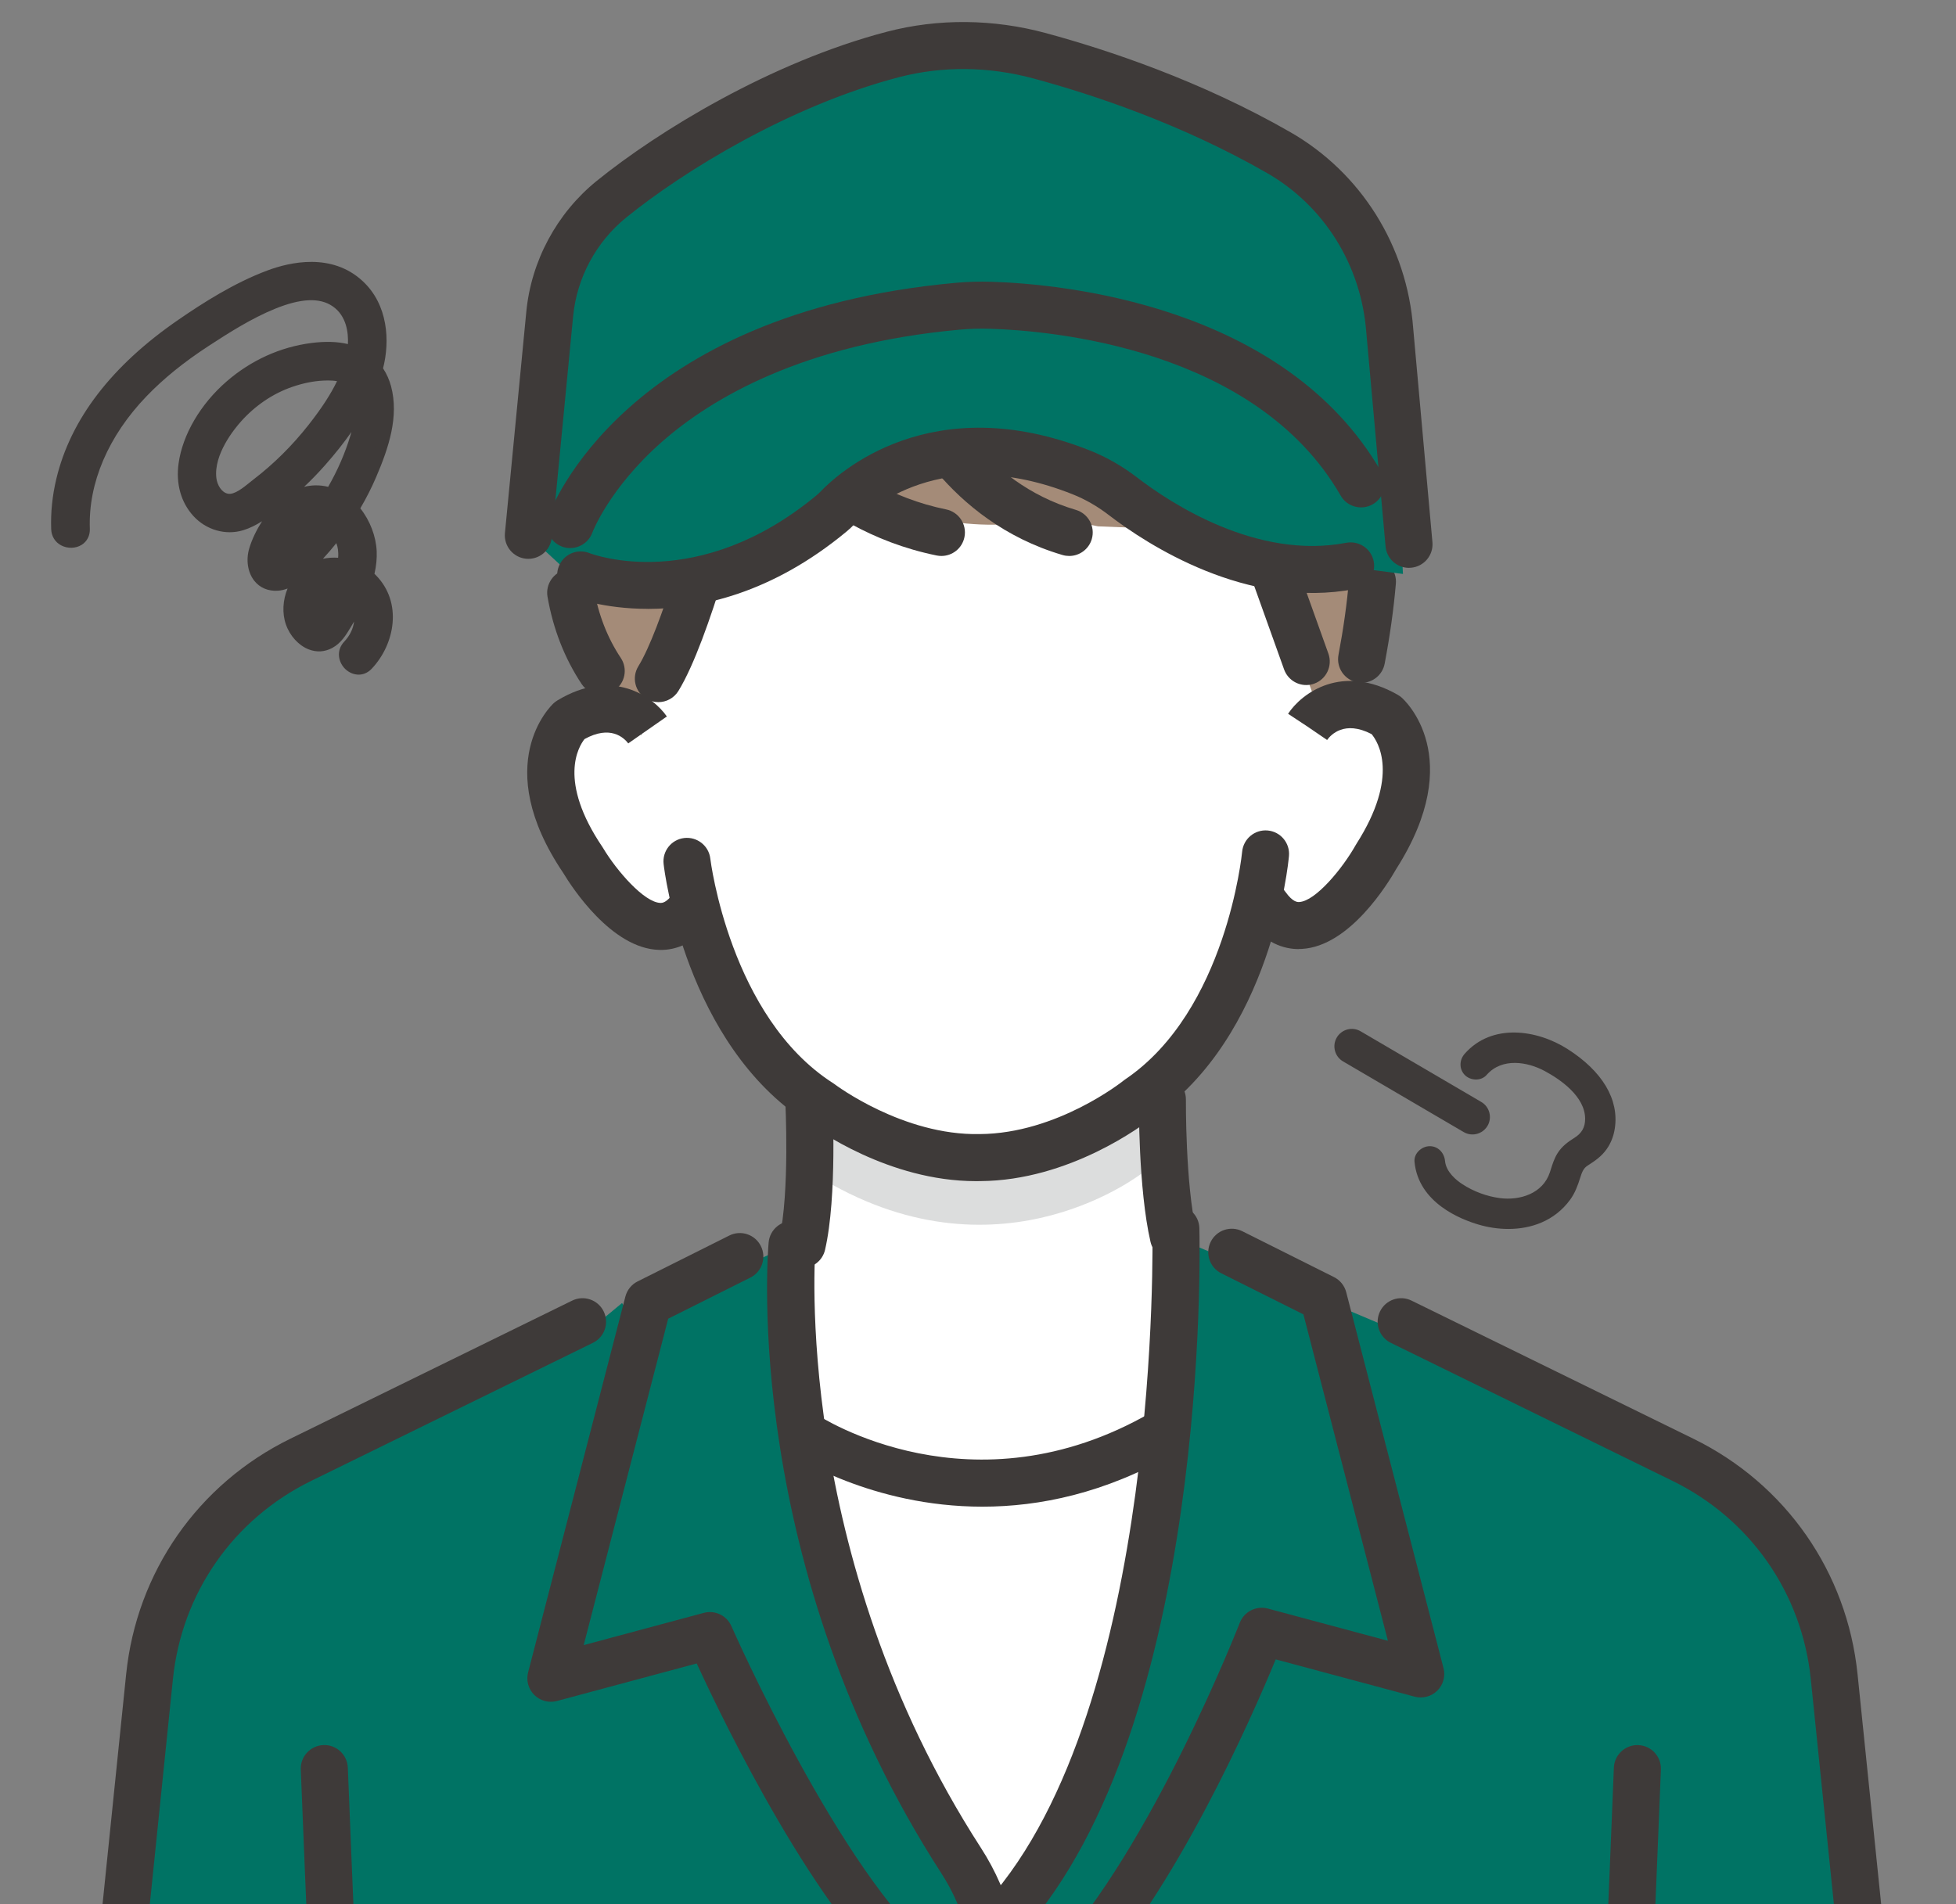
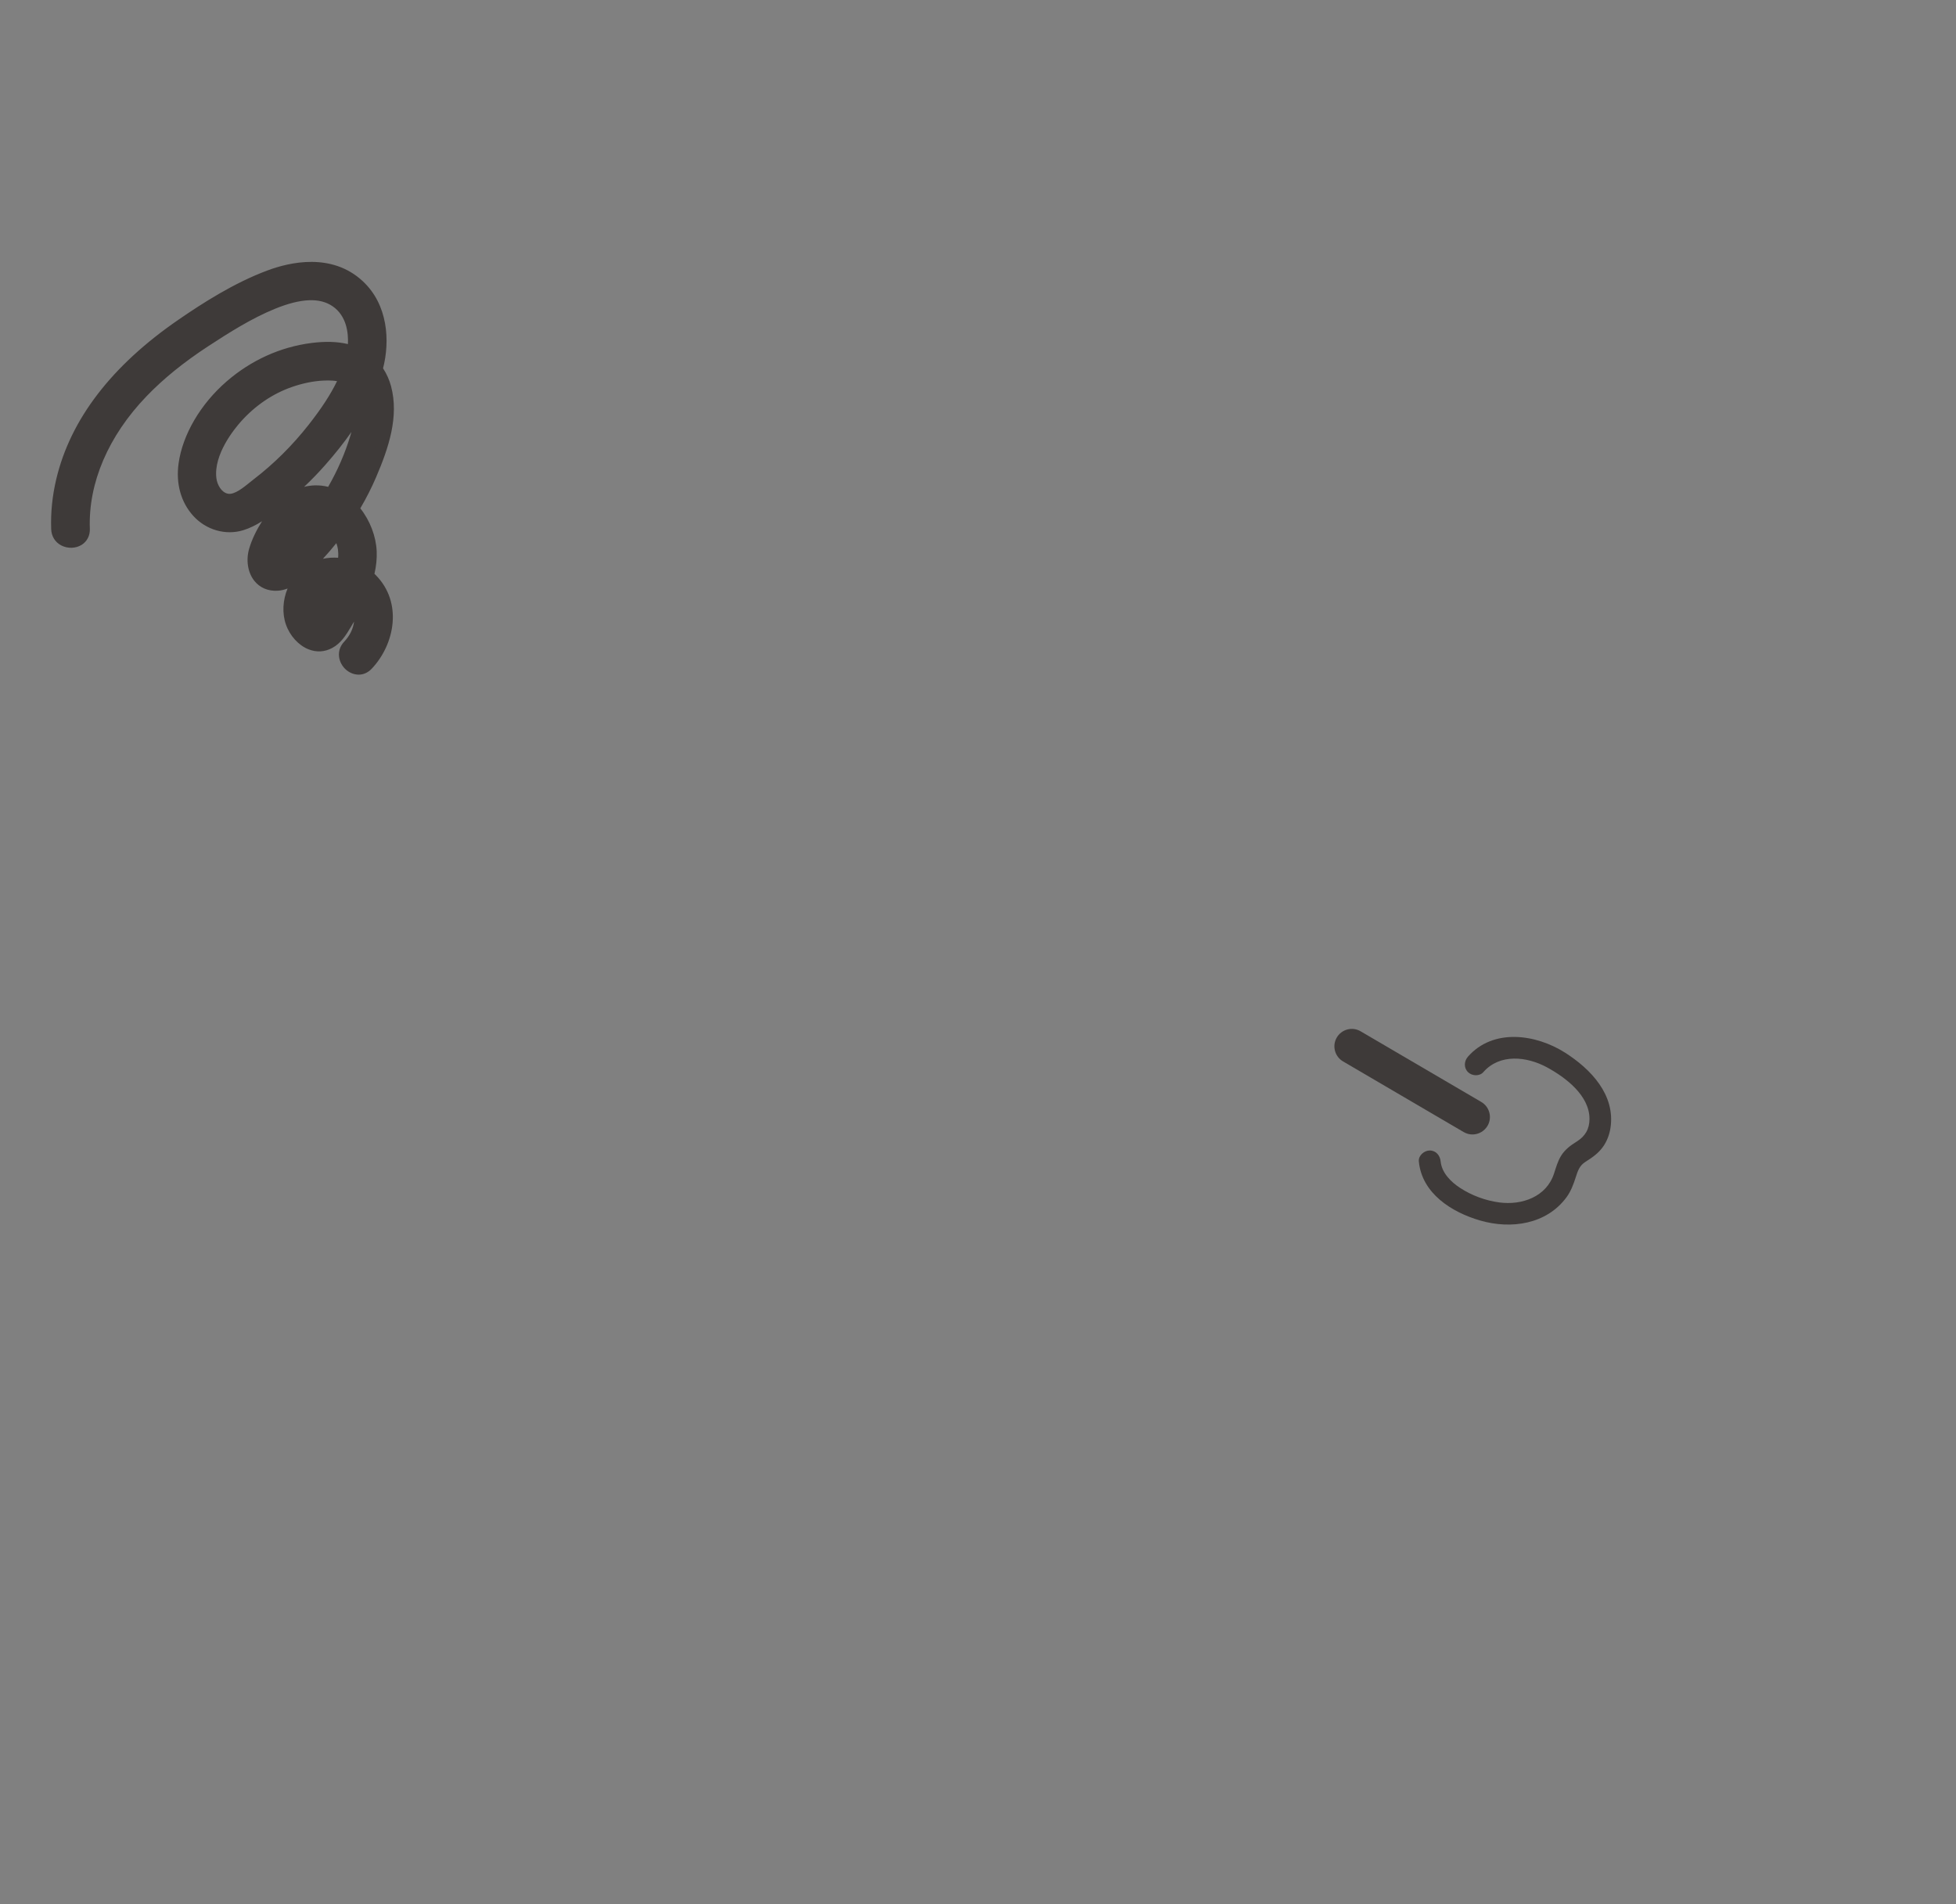
<svg xmlns="http://www.w3.org/2000/svg" id="_レイヤー_2" width="457.42" height="445.43" viewBox="0 0 457.42 445.43">
  <rect x="0" y="0" width="457.42" height="445.43" fill="#808080" stroke="none" />
  <defs>
    <style>.cls-1{fill:#3e3a39;}.cls-1,.cls-2,.cls-3,.cls-4,.cls-5,.cls-6{stroke-width:0px;}.cls-2{fill:#a48b78;}.cls-7{clip-path:url(#clippath);}.cls-3{fill:none;}.cls-4{fill:#dcdddd;}.cls-5{fill:#007364;}.cls-6{fill:#fff;}</style>
    <clipPath id="clippath">
-       <rect class="cls-3" width="457.42" height="445.43" />
-     </clipPath>
+       </clipPath>
  </defs>
  <g id="_レイヤー_1-2">
    <g class="cls-7">
      <path class="cls-5" d="M128.82,313.21l-67.18,33.38s-23.87,18.3-27.43,52.99l-8.45,82.33h412.37l-11.01-99.56s-13.88-41.68-39.1-43.62l-139.37-47.63-119.83,22.12Z" />
      <polygon class="cls-5" points="274.41 289.22 364.55 327.27 352.17 395.03 243.44 396.93 274.41 289.22" />
      <polygon class="cls-5" points="185.23 291.09 91.95 332.43 104.33 400.2 213.06 402.1 185.23 291.09" />
      <path class="cls-6" d="M189.13,230.21s4.87,41.45,0,59.98l4.69,83.65,38.93,74.68,39.08-69.8,3.16-80.92-3.16-11.32s-.83-22.67,3.28-44.27l-53.14-18.9-32.85,6.9Z" />
      <polygon class="cls-5" points="372.56 650.31 375.84 579.88 383.86 339.74 311.65 306.55 233.51 444.64 145.47 304.77 75.83 362.6 82.34 648.19 372.56 650.31" />
      <path class="cls-6" d="M259.01,53.16s-78.94-35.42-118.41,34.45l-6.78,28.03s-4.65,44.84,20.15,53.01l86-24.37,19.04-91.12Z" />
      <path class="cls-6" d="M326.86,171.12c-9.03-11.11-21.27-3.72-21.27-3.72l-.54-57.34-35.17-18.69-40.32.52-5.52.07-40.32.52-34.67,19.59.99,59.92s-11.53-11.08-20.27.26c0,0-11.38,24.88,22.09,47.4,0,0,9.06-2.28,11.24-6.23,0,0,16.77,60.78,66.01,57.47,49.31,2.04,65.22-58.15,65.22-58.15,2.27,3.89,10.69,4.94,10.69,4.94,35.88-23.17,21.84-46.56,21.84-46.56Z" />
      <path class="cls-6" d="M145.58,164.73s-36.36-72.09,29.27-111.21c0,0,42.21-23.94,86.49,2.83,0,0,66.61,2.05,59.44,68.67l-12.05,44.29-163.15-4.57Z" />
      <path class="cls-2" d="M260.19,53.59c-82.56-31.07-141.91,53.56-123.98,100.61l6.18,11.89,5.54,2.56,4.61-9.86,22.71-59.6s34.39,31.24,70.83,21.74l10.69,2.18,21.5.85,18.36,9.78,11.64,32.06,7-.95,1.73-11.68c17.65-92.87-47.43-96.46-47.43-96.46l-9.38-3.09Z" />
      <path class="cls-4" d="M189.13,257.16s49.89,26.24,78.35-3.15l.13,20s-32.95,26.6-74.76,2.07l-3.72-18.93Z" />
      <path class="cls-1" d="M228.22,276.27c-20.38,0-37.36-12.17-39.52-13.79-28.36-18.3-33.32-58.67-33.51-60.38-.35-3.02,1.82-5.75,4.83-6.09,3.02-.34,5.75,1.82,6.09,4.83.04.36,4.62,37.09,28.7,52.5.13.09.26.18.39.27.15.11,15.96,12.02,33.9,11.65,18.15-.1,33.51-12.4,33.66-12.52.12-.1.25-.19.38-.28,23.67-16.02,27.3-52.86,27.34-53.23.28-3.02,2.94-5.25,5.97-4.98,3.02.27,5.25,2.94,4.98,5.96-.15,1.72-4.07,42.2-31.94,61.23-2.15,1.69-19.34,14.7-40.25,14.82-.34,0-.69.01-1.02.01Z" />
      <path class="cls-1" d="M153.96,164.23c-.98,0-1.98-.26-2.88-.82-2.59-1.59-3.39-4.98-1.8-7.57,5.36-8.72,12.4-34.14,14.67-43.19.74-2.95,3.72-4.74,6.67-4,2.95.74,4.74,3.72,4,6.67-.35,1.4-8.62,34.35-15.97,46.29-1.04,1.69-2.84,2.62-4.69,2.62Z" />
      <path class="cls-1" d="M140.6,162.44c-1.78,0-3.53-.86-4.59-2.46-3.98-6-6.66-12.87-7.97-20.4-.52-2.99,1.49-5.84,4.48-6.36,3-.52,5.84,1.49,6.36,4.48,1.04,6.03,3.16,11.48,6.3,16.2,1.68,2.53.99,5.94-1.54,7.62-.94.62-1.99.92-3.04.92Z" />
      <path class="cls-1" d="M303.71,221.99c-3.4,0-8.03-1.31-12.08-7.02-1.76-2.48-1.17-5.91,1.31-7.67,2.48-1.75,5.91-1.17,7.67,1.31,1.74,2.45,2.86,2.39,3.22,2.37,3.83-.2,10.12-7.84,13.19-13.29.05-.09.11-.18.16-.27,10.22-15.99,5.03-23.97,3.58-25.71-6.38-3.31-9.56.19-10.41,1.37l-4.54-3.1-4.59-3.03c3.16-4.8,12.6-11.91,25.66-4.43.32.18.61.39.89.63.64.56,15.4,13.93-1.23,40.06-1.9,3.35-10.89,18.15-22.12,18.74-.23.01-.46.02-.7.02Z" />
      <path class="cls-1" d="M187.57,296.6c-.41,0-.83-.05-1.24-.14-2.96-.68-4.8-3.64-4.12-6.6,2.54-10.98,1.44-32.19,1.43-32.4-.16-3.03,2.16-5.62,5.2-5.79,3.03-.16,5.62,2.16,5.79,5.2.05.93,1.2,22.97-1.69,35.47-.59,2.54-2.85,4.26-5.35,4.26Z" />
-       <path class="cls-1" d="M274.4,294.72c-2.5,0-4.77-1.72-5.35-4.26-2.86-12.38-2.72-32.5-2.72-33.35.03-3.02,2.48-5.45,5.5-5.45h.05c3.04.03,5.48,2.51,5.45,5.55,0,.2-.13,19.67,2.43,30.78.68,2.96-1.16,5.91-4.12,6.6-.42.1-.83.14-1.24.14Z" />
+       <path class="cls-1" d="M274.4,294.72c-2.5,0-4.77-1.72-5.35-4.26-2.86-12.38-2.72-32.5-2.72-33.35.03-3.02,2.48-5.45,5.5-5.45c3.04.03,5.48,2.51,5.45,5.55,0,.2-.13,19.67,2.43,30.78.68,2.96-1.16,5.91-4.12,6.6-.42.1-.83.14-1.24.14Z" />
      <path class="cls-1" d="M138.65,96.85c-.75,0-1.52-.16-2.25-.49-2.77-1.25-4-4.49-2.76-7.26.37-.82,9.25-20.29,29.73-35.08,18.95-13.69,51.67-25.75,99.9-5.45,2.8,1.18,4.11,4.4,2.94,7.2-1.18,2.8-4.4,4.11-7.2,2.94-34.76-14.63-64.65-13.3-88.83,3.96-18.25,13.02-26.42,30.76-26.5,30.93-.92,2.03-2.92,3.24-5.02,3.24Z" />
      <path class="cls-1" d="M154.51,222.18c-.12,0-.24,0-.36,0-11.16-.3-20.47-14.74-22.44-18.01-17.18-25.48-2.85-39.12-2.23-39.69.27-.25.56-.47.87-.65,12.78-7.75,22.34-.94,25.6,3.75l-9.02,6.29.05.08c-1.1-1.46-4.27-4.41-10.29-1.08-1.39,1.76-6.29,9.76,4.21,25.27.06.09.12.18.17.27,3.17,5.29,9.59,12.68,13.38,12.78.36,0,1.45.04,3.1-2.41,1.69-2.52,5.11-3.19,7.63-1.5,2.52,1.69,3.19,5.11,1.5,7.63-4.01,5.97-8.77,7.28-12.17,7.28Z" />
      <path class="cls-1" d="M220.15,130.04c-.36,0-.73-.04-1.1-.11-30.54-6.22-45.49-30.11-46.11-31.12-1.59-2.59-.77-5.98,1.81-7.56,2.59-1.59,5.97-.78,7.56,1.8.22.34,13.3,20.88,38.94,26.1,2.98.61,4.9,3.51,4.29,6.49-.53,2.61-2.82,4.4-5.38,4.4Z" />
      <path class="cls-1" d="M250.04,130.04c-.51,0-1.03-.07-1.55-.22-27.33-8.03-37.95-32.23-38.39-33.26-1.19-2.79.1-6.03,2.9-7.22,2.79-1.19,6.01.1,7.21,2.88.11.26,9.17,20.52,31.38,27.04,2.91.86,4.58,3.91,3.73,6.83-.7,2.4-2.9,3.95-5.27,3.95Z" />
      <path class="cls-1" d="M305.47,160.23c-2.26,0-4.37-1.4-5.18-3.65l-7.08-19.78c-23.17-6.99-38.22-30.68-38.87-31.73-1.61-2.57-.83-5.97,1.74-7.58,2.57-1.61,5.97-.83,7.58,1.74.25.4,14.71,22.94,35,27.64,1.82.42,3.31,1.74,3.94,3.51l8.05,22.5c1.02,2.86-.47,6.01-3.33,7.03-.61.22-1.24.32-1.85.32Z" />
      <path class="cls-1" d="M86.17,655.81c-2.92,0-5.35-2.29-5.49-5.23-4.94-101.64-10.29-235.35-10.34-236.69-.12-3.04,2.24-5.59,5.28-5.72,3.03-.13,5.59,2.24,5.72,5.28.05,1.34,5.4,135,10.34,236.59.15,3.03-2.19,5.61-5.23,5.76-.09,0-.18,0-.27,0Z" />
      <path class="cls-1" d="M372.57,655.81c-.09,0-.18,0-.27,0-3.03-.15-5.37-2.73-5.23-5.76,4.94-101.59,10.29-235.26,10.34-236.59.12-3.03,2.67-5.4,5.72-5.28,3.04.12,5.4,2.68,5.28,5.72-.05,1.34-5.41,135.05-10.34,236.69-.14,2.94-2.57,5.23-5.49,5.23Z" />
      <path class="cls-1" d="M318.42,159.7c-.34,0-.69-.03-1.03-.1-2.98-.57-4.94-3.44-4.38-6.43,1.16-6.11,1.99-12.03,2.46-17.59.26-3.03,2.92-5.27,5.95-5.01,3.03.26,5.27,2.92,5.01,5.95-.51,5.94-1.39,12.23-2.62,18.71-.5,2.64-2.81,4.48-5.4,4.48Z" />
      <path class="cls-1" d="M215.45,466.49c-1.24,0-2.48-.42-3.51-1.27-20.85-17.31-42.48-61.95-49.01-76.14l-32.68,8.78c-1.89.51-3.91-.03-5.3-1.41-1.39-1.38-1.94-3.39-1.45-5.28l22.75-87.91c.4-1.54,1.44-2.83,2.86-3.54l21.44-10.73c2.72-1.36,6.02-.26,7.38,2.46,1.36,2.72.26,6.02-2.46,7.38l-19.21,9.61-19.76,76.35,28.08-7.54c2.62-.7,5.37.61,6.46,3.1.25.58,25.5,57.8,47.91,76.41,2.34,1.94,2.66,5.41.72,7.74-1.09,1.31-2.66,1.99-4.23,1.99Z" />
      <path class="cls-1" d="M249.93,466.49c-1.35,0-2.7-.49-3.76-1.49-2.22-2.08-2.33-5.56-.25-7.77,23.45-25.02,43.8-77.14,44.01-77.66,1.01-2.62,3.84-4.05,6.56-3.33l28.08,7.54-19.76-76.35-19.21-9.61c-2.72-1.36-3.82-4.66-2.46-7.38,1.36-2.72,4.66-3.82,7.38-2.46l21.44,10.73c1.42.71,2.46,2,2.86,3.54l22.75,87.91c.49,1.89-.06,3.91-1.45,5.28-1.39,1.38-3.41,1.91-5.3,1.41l-32.49-8.72c-5.66,13.7-23.45,54.29-44.39,76.63-1.08,1.15-2.55,1.74-4.01,1.74Z" />
-       <path class="cls-1" d="M234.86,454.02c-1.31,0-2.62-.46-3.67-1.41-2.26-2.03-2.45-5.51-.42-7.77,40.98-45.67,38.75-156.19,38.72-157.3-.07-3.04,2.33-5.56,5.36-5.63,3.02-.07,5.56,2.33,5.63,5.36.12,4.71,2.36,116-41.54,164.92-1.09,1.21-2.59,1.83-4.1,1.83Z" />
      <path class="cls-1" d="M231.99,653.72h-.04c-3.04-.02-5.48-2.51-5.46-5.54l1.45-181.09c.04-4.85-.52-9.7-1.65-14.41l-.21-.85c-1.14-4.73-3.14-9.32-5.93-13.65-46.5-71.97-40.67-144.51-40.4-147.57.27-3.03,2.94-5.26,5.97-4.99,3.03.27,5.26,2.94,4.99,5.97-.06.71-5.69,71.95,38.68,140.62,3.47,5.37,5.95,11.1,7.39,17.04l.21.85c1.35,5.59,2.01,11.33,1.96,17.08l-1.45,181.09c-.02,3.02-2.48,5.46-5.5,5.46Z" />
      <path class="cls-1" d="M25.77,487.41c-.19,0-.38,0-.57-.03-3.02-.31-5.22-3.01-4.91-6.03l9.21-89.74c2.45-23.91,16.81-44.51,38.39-55.09l65.92-32.31c2.73-1.34,6.02-.21,7.36,2.52,1.34,2.73.21,6.02-2.52,7.36l-65.92,32.31c-18.15,8.9-30.23,26.22-32.29,46.33l-9.21,89.74c-.29,2.83-2.68,4.94-5.46,4.94Z" />
      <path class="cls-1" d="M438.13,487.41c-2.79,0-5.17-2.11-5.46-4.94l-9.21-89.74c-2.06-20.11-14.14-37.43-32.29-46.33l-65.92-32.31c-2.73-1.34-3.85-4.63-2.52-7.36,1.34-2.73,4.63-3.86,7.36-2.52l65.92,32.31c21.59,10.58,35.94,31.17,38.39,55.09l9.21,89.74c.31,3.02-1.89,5.72-4.91,6.03-.19.02-.38.03-.57.03Z" />
      <path class="cls-5" d="M328.09,134.25l-3.11-57.06c-1.31-17.27-10.97-32.89-25.99-41.51-20.57-11.8-41.95-18.86-55.83-22.62-11.24-3.05-23.1-3.27-34.37-.32-26.6,6.96-52.3,22.89-65.84,33.88-8.2,6.65-13.4,16.3-14.41,26.81l-5,51.79,10.03,9.26s27.94,11.1,58.69-14.42c.5-.41.97-.86,1.41-1.32,3.4-3.56,22.98-21.77,56.96-8.25,3.51,1.4,6.79,3.32,9.79,5.62,8.17,6.27,30.02,20.7,53.19,16.24l14.47,1.9Z" />
      <path class="cls-1" d="M329.49,132.82c-2.82,0-5.21-2.15-5.47-5.01l-4.51-50.13c-1.19-15.67-9.87-29.56-23.24-37.23-19.91-11.43-40.64-18.32-54.53-22.08-10.51-2.85-21.41-2.96-31.54-.31-25.38,6.64-50.21,21.83-63.77,32.83-7.02,5.69-11.54,14.1-12.4,23.06l-5,51.79c-.29,3.02-2.98,5.23-6,4.95-3.02-.29-5.24-2.98-4.95-6l5-51.79c1.15-11.88,7.13-23.01,16.42-30.55,14.41-11.69,40.84-27.85,67.92-34.93,11.98-3.13,24.85-3.02,37.2.33,14.51,3.94,36.2,11.15,57.13,23.16,16.54,9.49,27.28,26.64,28.73,45.86l4.5,50.05c.27,3.03-1.96,5.7-4.99,5.97-.17.02-.33.02-.5.02Z" />
      <path class="cls-1" d="M133.35,128.2c-.62,0-1.25-.11-1.86-.33-2.85-1.03-4.33-4.15-3.31-7,.69-1.94,17.84-47.69,95.34-54.72,2.71-.25,5.54-.33,8.41-.24,15.65.49,68.48,5.13,91.13,44.53,1.51,2.63.61,6-2.03,7.51-2.63,1.51-6,.61-7.51-2.03-19.82-34.46-67.73-38.58-81.94-39.02-2.43-.08-4.81,0-7.07.2-36.75,3.33-58.18,16.1-69.69,26.22-12.38,10.89-16.26,21.16-16.3,21.26-.82,2.23-2.93,3.61-5.18,3.61Z" />
      <path class="cls-1" d="M151.5,142.41c-10.37,0-17.15-2.59-17.73-2.82-2.82-1.12-4.2-4.32-3.08-7.14,1.12-2.82,4.3-4.2,7.12-3.09,1.11.43,25.55,9.39,53.17-13.53.31-.26.63-.56.95-.89,4-4.19,25.82-24.34,62.97-9.56,3.88,1.54,7.61,3.68,11.11,6.37,7.7,5.91,27.88,19.23,48.8,15.21,2.98-.57,5.87,1.38,6.44,4.36.57,2.98-1.38,5.87-4.36,6.44-25.31,4.87-48.7-10.46-57.58-17.28-2.69-2.07-5.55-3.71-8.48-4.87-30.58-12.17-47.8,3.64-50.95,6.93-.61.64-1.24,1.23-1.88,1.76-17.65,14.65-34.49,18.12-46.5,18.12Z" />
      <path class="cls-1" d="M229.74,352.41c-25.97,0-44.11-11.88-45.24-12.63-2.52-1.69-3.19-5.11-1.5-7.63,1.69-2.52,5.1-3.19,7.62-1.51,1.48.98,36.78,23.82,78.46-.19,2.63-1.52,5.99-.61,7.51,2.02,1.52,2.63.61,6-2.02,7.51-16.18,9.32-31.53,12.43-44.83,12.43Z" />
    </g>
    <path class="cls-1" d="M86.13,134.68c.48-1.85.75-3.75.67-5.67-.15-3.53-1.67-7.23-4.11-9.98,1.54-2.54,2.91-5.19,4.08-7.92,2.68-6.26,5.26-13.58,3.44-20.44-.41-1.54-1.1-3-2.02-4.28,1.9-6.73,1.09-14.75-4.27-19.71-5.77-5.34-13.99-4.8-20.9-2.22-7.29,2.72-14.18,7.01-20.57,11.4-12.86,8.84-24.33,20.91-28.04,36.5-.88,3.71-1.29,7.55-1.15,11.36.15,4.14,6.61,4.16,6.46,0-.44-12.1,5.39-23.38,13.62-31.93,4.39-4.57,9.4-8.45,14.7-11.91,4.98-3.25,10.23-6.57,15.74-8.82,4.47-1.82,10.35-3.46,14.71-.49,3.75,2.56,4.62,7.32,4.01,11.6-3.04-1.06-6.35-1.06-9.53-.65-7.11.92-13.71,3.99-19.12,8.68-5.32,4.61-9.83,11.32-10.81,18.39-.56,4.07.31,8.13,3.12,11.22,2.59,2.86,6.62,4.13,10.34,2.98,3.91-1.2,7.4-4.35,10.48-6.94,2.9-2.44,5.62-5.1,8.13-7.94,3.43-3.88,6.72-8.19,9.32-12.81.03,2.45-.59,5.05-1.21,7.13-1.39,4.62-3.38,9.02-5.84,13.16-1.16-.39-2.39-.6-3.69-.57-3.55.1-6.74,1.97-8.98,4.64-2.17,2.58-4.17,5.88-5.14,9.12-1.17,3.91.62,8.57,5.33,8.29,3.78-.22,7.06-4.23,9.47-6.8,1.62-1.73,3.13-3.55,4.56-5.44.74,1.16,1.24,2.47,1.41,3.68.17,1.17.09,2.38-.12,3.58-4.16-.72-8.54.74-10.99,4.78-1.59,2.62-2.13,6.06-1.11,8.98,1.24,3.57,5.12,6.85,8.99,4.79,1.77-.94,2.82-2.68,3.82-4.35.88-1.46,1.73-2.95,2.51-4.47.49.97.77,2.03.75,3.09-.05,2.35-1.1,4.57-2.7,6.26-2.85,3.02,1.71,7.59,4.56,4.56,5.11-5.41,6.54-14.41.97-20.07-.27-.27-.56-.53-.85-.77ZM73.12,100.24c-3.78,4.8-8.18,9.2-13.04,12.91-1.79,1.37-4.57,4.04-7.01,3.59-2.16-.4-3.52-2.73-3.76-4.76-.61-5.07,2.84-10.65,6.07-14.26,3.38-3.78,7.69-6.79,12.5-8.45,2.47-.85,5.04-1.42,7.66-1.55,1.65-.08,3.5-.04,5.07.6-1.87,4.3-4.67,8.32-7.5,11.91ZM70.47,124.74c-.94,1.03-1.91,2.04-2.91,3.01-.41.39-.82.78-1.24,1.16.34-.7.73-1.41,1.1-2.07,1.08-1.93,2.41-4.13,4.5-5.1.47-.22.94-.35,1.4-.4-.91,1.17-1.86,2.31-2.85,3.41ZM76.73,140.41c-.37.65-.75,1.3-1.13,1.94-.16.26-.86,1.14-1.19,1.73-.37-.6-.47-1.3-.37-2.2.14-1.27,1.04-2.98,2.58-3.57.47-.18.94-.27,1.4-.3-.41.81-.84,1.61-1.28,2.4Z" />
    <path class="cls-1" d="M83.88,157.8c-1.15,0-2.27-.5-3.1-1.28-1.63-1.54-2.28-4.33-.27-6.45,1.29-1.37,2.09-3.01,2.29-4.69-.26.45-.53.9-.81,1.37-1.05,1.74-2.23,3.71-4.32,4.82-1.75.93-3.64,1.04-5.48.32-2.36-.92-4.4-3.16-5.33-5.83-.91-2.61-.74-5.69.39-8.41-.74.29-1.51.47-2.31.52-2.24.13-4.18-.69-5.47-2.32-1.55-1.96-2-4.89-1.17-7.63.61-2.03,1.65-4.21,2.98-6.3-1.39.88-2.86,1.63-4.41,2.1-4.1,1.26-8.68-.06-11.67-3.35-2.88-3.17-4.1-7.52-3.44-12.27.93-6.73,5.13-13.9,11.24-19.19,5.71-4.95,12.56-8.05,19.8-8.98,3.26-.42,6.08-.34,8.56.25.13-2.59-.29-6.6-3.6-8.86-3.02-2.06-7.43-1.85-13.49.62-5.41,2.21-10.63,5.51-15.53,8.71-5.77,3.77-10.51,7.61-14.47,11.73-8.94,9.29-13.65,20.3-13.26,30.99.06,1.59-.64,2.96-1.9,3.76-1.41.88-3.29.93-4.81.13-1.42-.75-2.27-2.13-2.33-3.79-.14-3.86.26-7.8,1.19-11.71,3.32-13.99,12.93-26.52,28.56-37.27,5.58-3.84,13-8.62,20.85-11.54,5.2-1.94,15-4.2,22.22,2.48,5.99,5.54,6.42,14.06,4.79,20.42.84,1.29,1.47,2.7,1.87,4.19,1.89,7.11-.56,14.43-3.5,21.28-1.05,2.45-2.29,4.9-3.69,7.28,2.26,2.85,3.68,6.54,3.83,10.05.07,1.69-.1,3.42-.52,5.27.11.1.22.21.33.32,6.29,6.39,4.45,16.13-.96,21.86-.93.98-2.01,1.4-3.07,1.4ZM83.39,138.76l1.15,2.27c.61,1.2.91,2.48.89,3.69-.05,2.56-1.13,5.09-3.05,7.12-1.04,1.1-.38,2.28.17,2.8.22.21,1.38,1.19,2.52-.01,4.47-4.73,6.12-13.07.99-18.28-.24-.25-.5-.47-.76-.69l-.62-.52.2-.79c.49-1.9.7-3.63.63-5.29-.13-3.24-1.55-6.67-3.79-9.17l-.64-.71.49-.82c1.53-2.53,2.87-5.14,4-7.76,2.75-6.42,5.07-13.25,3.37-19.6-.36-1.37-1-2.71-1.83-3.86l-.36-.5.17-.6c1.6-5.68,1.41-13.49-3.9-18.41-6.21-5.74-14.92-3.69-19.57-1.96-7.59,2.83-14.83,7.5-20.29,11.25-15.09,10.37-24.34,22.4-27.51,35.74-.87,3.68-1.25,7.38-1.12,11.02.03.74.35,1.28.96,1.6.69.37,1.61.35,2.23-.04.48-.3.72-.8.69-1.48-.41-11.4,4.55-23.07,13.98-32.87,4.1-4.26,8.98-8.22,14.92-12.1,5-3.26,10.34-6.64,15.96-8.94,6.93-2.83,12.13-2.95,15.92-.36,3.7,2.52,5.36,7.21,4.56,12.85l-.22,1.55-1.48-.51c-2.46-.85-5.38-1.04-8.94-.59-6.74.87-13.12,3.76-18.44,8.38-5.65,4.89-9.53,11.47-10.37,17.59-.39,2.81-.22,6.86,2.8,10.18,2.32,2.56,5.86,3.58,9,2.62,3.33-1.03,6.47-3.68,9.24-6.02l.79-.67c2.84-2.39,5.53-5.02,7.99-7.8,3.88-4.4,6.88-8.52,9.16-12.59l2.36-4.2.06,4.82c.03,2.14-.39,4.6-1.27,7.52-1.38,4.6-3.39,9.12-5.97,13.44l-.53.9-.99-.33c-1.07-.36-2.17-.53-3.24-.5-2.94.08-5.86,1.61-8.03,4.18-2.26,2.69-4.05,5.85-4.89,8.66-.58,1.92-.29,4,.73,5.29.77.97,1.87,1.43,3.29,1.34,2.88-.17,5.63-3.16,7.84-5.57.26-.29.52-.56.76-.83,1.52-1.62,3.02-3.42,4.47-5.34l1.12-1.49,1,1.57c.83,1.31,1.4,2.8,1.6,4.19.17,1.22.13,2.52-.13,3.98l-.22,1.26-1.27-.22c-4.05-.7-7.66.87-9.67,4.18-1.47,2.42-1.85,5.44-1,7.88.68,1.95,2.18,3.62,3.83,4.27,1.13.44,2.25.37,3.32-.2,1.46-.78,2.37-2.28,3.33-3.88.96-1.59,1.76-3.03,2.46-4.4l1.16-2.26ZM78.65,127.05c-1.03,1.29-2.08,2.51-3.13,3.65,1.13-.24,2.33-.33,3.55-.24.06-.7.04-1.35-.04-1.96-.07-.47-.19-.96-.37-1.45ZM82.19,101.03c-1.76,2.52-3.8,5.09-6.14,7.74-1.56,1.77-3.21,3.48-4.93,5.1.82-.2,1.66-.32,2.5-.34,1.04-.03,2.09.08,3.12.34,2.23-3.88,3.98-7.92,5.21-12.01.09-.28.17-.56.24-.84ZM74.46,146.61l-1.15-1.86c-.51-.83-.69-1.81-.56-3.02.19-1.68,1.33-3.84,3.4-4.63.58-.22,1.18-.35,1.79-.38l2.22-.11-1,1.98c-.42.83-.86,1.66-1.31,2.46h0c-.37.66-.76,1.32-1.15,1.97-.07.12-.23.34-.42.61-.25.33-.58.79-.75,1.09l-1.07,1.91ZM62.26,134.37l2.9-6.02c.36-.75.77-1.49,1.14-2.14,1.19-2.14,2.67-4.51,5.08-5.64.56-.26,1.16-.44,1.78-.51l3.08-.39-1.9,2.46c-.93,1.21-1.91,2.38-2.92,3.49h0c-.96,1.06-1.96,2.09-2.97,3.07-.42.4-.84.79-1.26,1.18l-4.93,4.51ZM53.64,118.09c-.27,0-.53-.02-.8-.07-2.75-.51-4.5-3.34-4.81-5.87-.78-6.47,4.21-12.84,6.39-15.28,3.64-4.07,8.15-7.12,13.05-8.81,2.76-.95,5.46-1.5,8.02-1.62,1.64-.08,3.75-.07,5.62.69l1.22.5-.53,1.21c-1.63,3.75-4.07,7.63-7.67,12.2-3.93,4.99-8.39,9.41-13.26,13.14-.26.2-.54.43-.84.67-1.72,1.39-4.01,3.24-6.39,3.24ZM76.72,88.99c-.39,0-.76.01-1.11.03-2.32.11-4.77.61-7.3,1.48-4.48,1.55-8.61,4.34-11.96,8.09-1.52,1.7-6.43,7.68-5.75,13.25.19,1.56,1.2,3.36,2.72,3.64,1.49.28,3.57-1.41,5.09-2.64.32-.26.62-.5.89-.71,4.7-3.6,9.01-7.87,12.81-12.69h0c3.03-3.84,5.19-7.15,6.71-10.29-.7-.12-1.42-.16-2.1-.16Z" />
    <path class="cls-1" d="M344.35,264.33c-.52,0-1.06-.13-1.54-.42l-28.22-16.53c-1.46-.85-1.95-2.73-1.09-4.19.85-1.46,2.73-1.95,4.19-1.09l28.22,16.53c1.46.85,1.95,2.73,1.09,4.19-.57.97-1.59,1.51-2.64,1.51Z" />
    <path class="cls-1" d="M344.35,265.35c-.72,0-1.44-.19-2.06-.56l-28.22-16.53c-1.94-1.14-2.59-3.64-1.46-5.58.55-.94,1.44-1.61,2.49-1.89,1.05-.28,2.15-.12,3.09.43l28.22,16.53c1.94,1.14,2.59,3.64,1.46,5.58-.73,1.24-2.08,2.02-3.52,2.02ZM316.14,242.7c-.17,0-.35.02-.52.07-.53.14-.97.47-1.24.94-.57.97-.24,2.22.73,2.79l28.22,16.53c.93.55,2.25.2,2.79-.73.57-.97.24-2.22-.73-2.79l-28.22-16.53c-.32-.19-.67-.28-1.03-.28Z" />
    <path class="cls-1" d="M346.89,250.76c3.85-4.37,10.16-3.66,14.84-1.13,4.36,2.36,9.98,6.58,9.98,12.08,0,2.39-1.02,4.08-3.02,5.32-1.42.89-2.69,1.82-3.6,3.27-.81,1.29-1.21,2.78-1.68,4.21-1.77,5.42-7.48,7.44-12.78,6.74-3.22-.42-6.48-1.63-9.2-3.41-2.13-1.39-4.27-3.52-4.53-6.19-.13-1.37-1.08-2.55-2.55-2.55-1.28,0-2.68,1.17-2.55,2.55.71,7.5,7.69,11.9,14.35,13.83,7.21,2.09,15.52.91,20.19-5.45,1.04-1.42,1.64-3.06,2.17-4.72.47-1.48.88-2.68,2.23-3.54,1.59-1.01,3.01-1.97,4.12-3.52.93-1.3,1.52-2.87,1.76-4.45,1.16-7.71-4.58-13.73-10.62-17.58-6.82-4.34-16.79-5.78-22.71.93-.91,1.03-1.02,2.59,0,3.61.93.93,2.69,1.04,3.61,0h0Z" />
-     <path class="cls-1" d="M352.74,287.45c-2.39,0-4.75-.37-6.87-.99-4.23-1.22-14.17-5.11-15.08-14.71-.08-.86.22-1.72.86-2.42.71-.78,1.72-1.24,2.71-1.24,1.87,0,3.37,1.46,3.57,3.47.24,2.57,2.65,4.51,4.07,5.43,2.6,1.7,5.71,2.85,8.77,3.25,4.63.6,10.04-1.03,11.68-6.05l.21-.65c.4-1.27.82-2.59,1.57-3.79,1.03-1.65,2.5-2.7,3.92-3.59,1.75-1.09,2.54-2.47,2.54-4.46,0-5.29-5.91-9.28-9.44-11.18-4-2.16-9.96-3.22-13.59.9h0c-.59.67-1.44,1.05-2.39,1.08-1.02.02-2.02-.35-2.7-1.03-1.35-1.35-1.37-3.5-.04-5,6.37-7.22,16.92-5.64,24.02-1.12,8.17,5.2,12.11,11.8,11.08,18.59-.27,1.81-.94,3.5-1.94,4.89-1.19,1.66-2.63,2.66-4.4,3.79-1.02.65-1.33,1.52-1.8,2.99-.5,1.58-1.14,3.41-2.32,5.02-3.68,5.01-9.16,6.82-14.43,6.82ZM334.36,270.12c-.41,0-.88.23-1.2.58-.14.16-.37.47-.34.86.79,8.36,9.78,11.84,13.61,12.94,6.12,1.77,14.35,1.37,19.08-5.08.9-1.22,1.46-2.66,2.02-4.43.47-1.48.96-3.01,2.65-4.09,1.58-1.01,2.86-1.89,3.84-3.25.8-1.11,1.36-2.54,1.58-4,1.21-8.01-5.85-13.82-10.16-16.56-6.4-4.07-15.83-5.58-21.4.74-.52.6-.71,1.55-.04,2.21.28.28.75.47,1.2.44.22,0,.64-.07.92-.39h0c4.43-5.02,11.44-3.87,16.09-1.35,3.93,2.12,10.51,6.63,10.51,12.98,0,2.7-1.14,4.72-3.5,6.19-1.41.88-2.5,1.71-3.27,2.94-.61.98-.98,2.12-1.36,3.32l-.21.67c-2,6.13-8.42,8.16-13.88,7.44-3.36-.44-6.78-1.71-9.63-3.57-1.72-1.13-4.66-3.52-4.98-6.95-.08-.81-.58-1.63-1.53-1.63Z" />
  </g>
</svg>